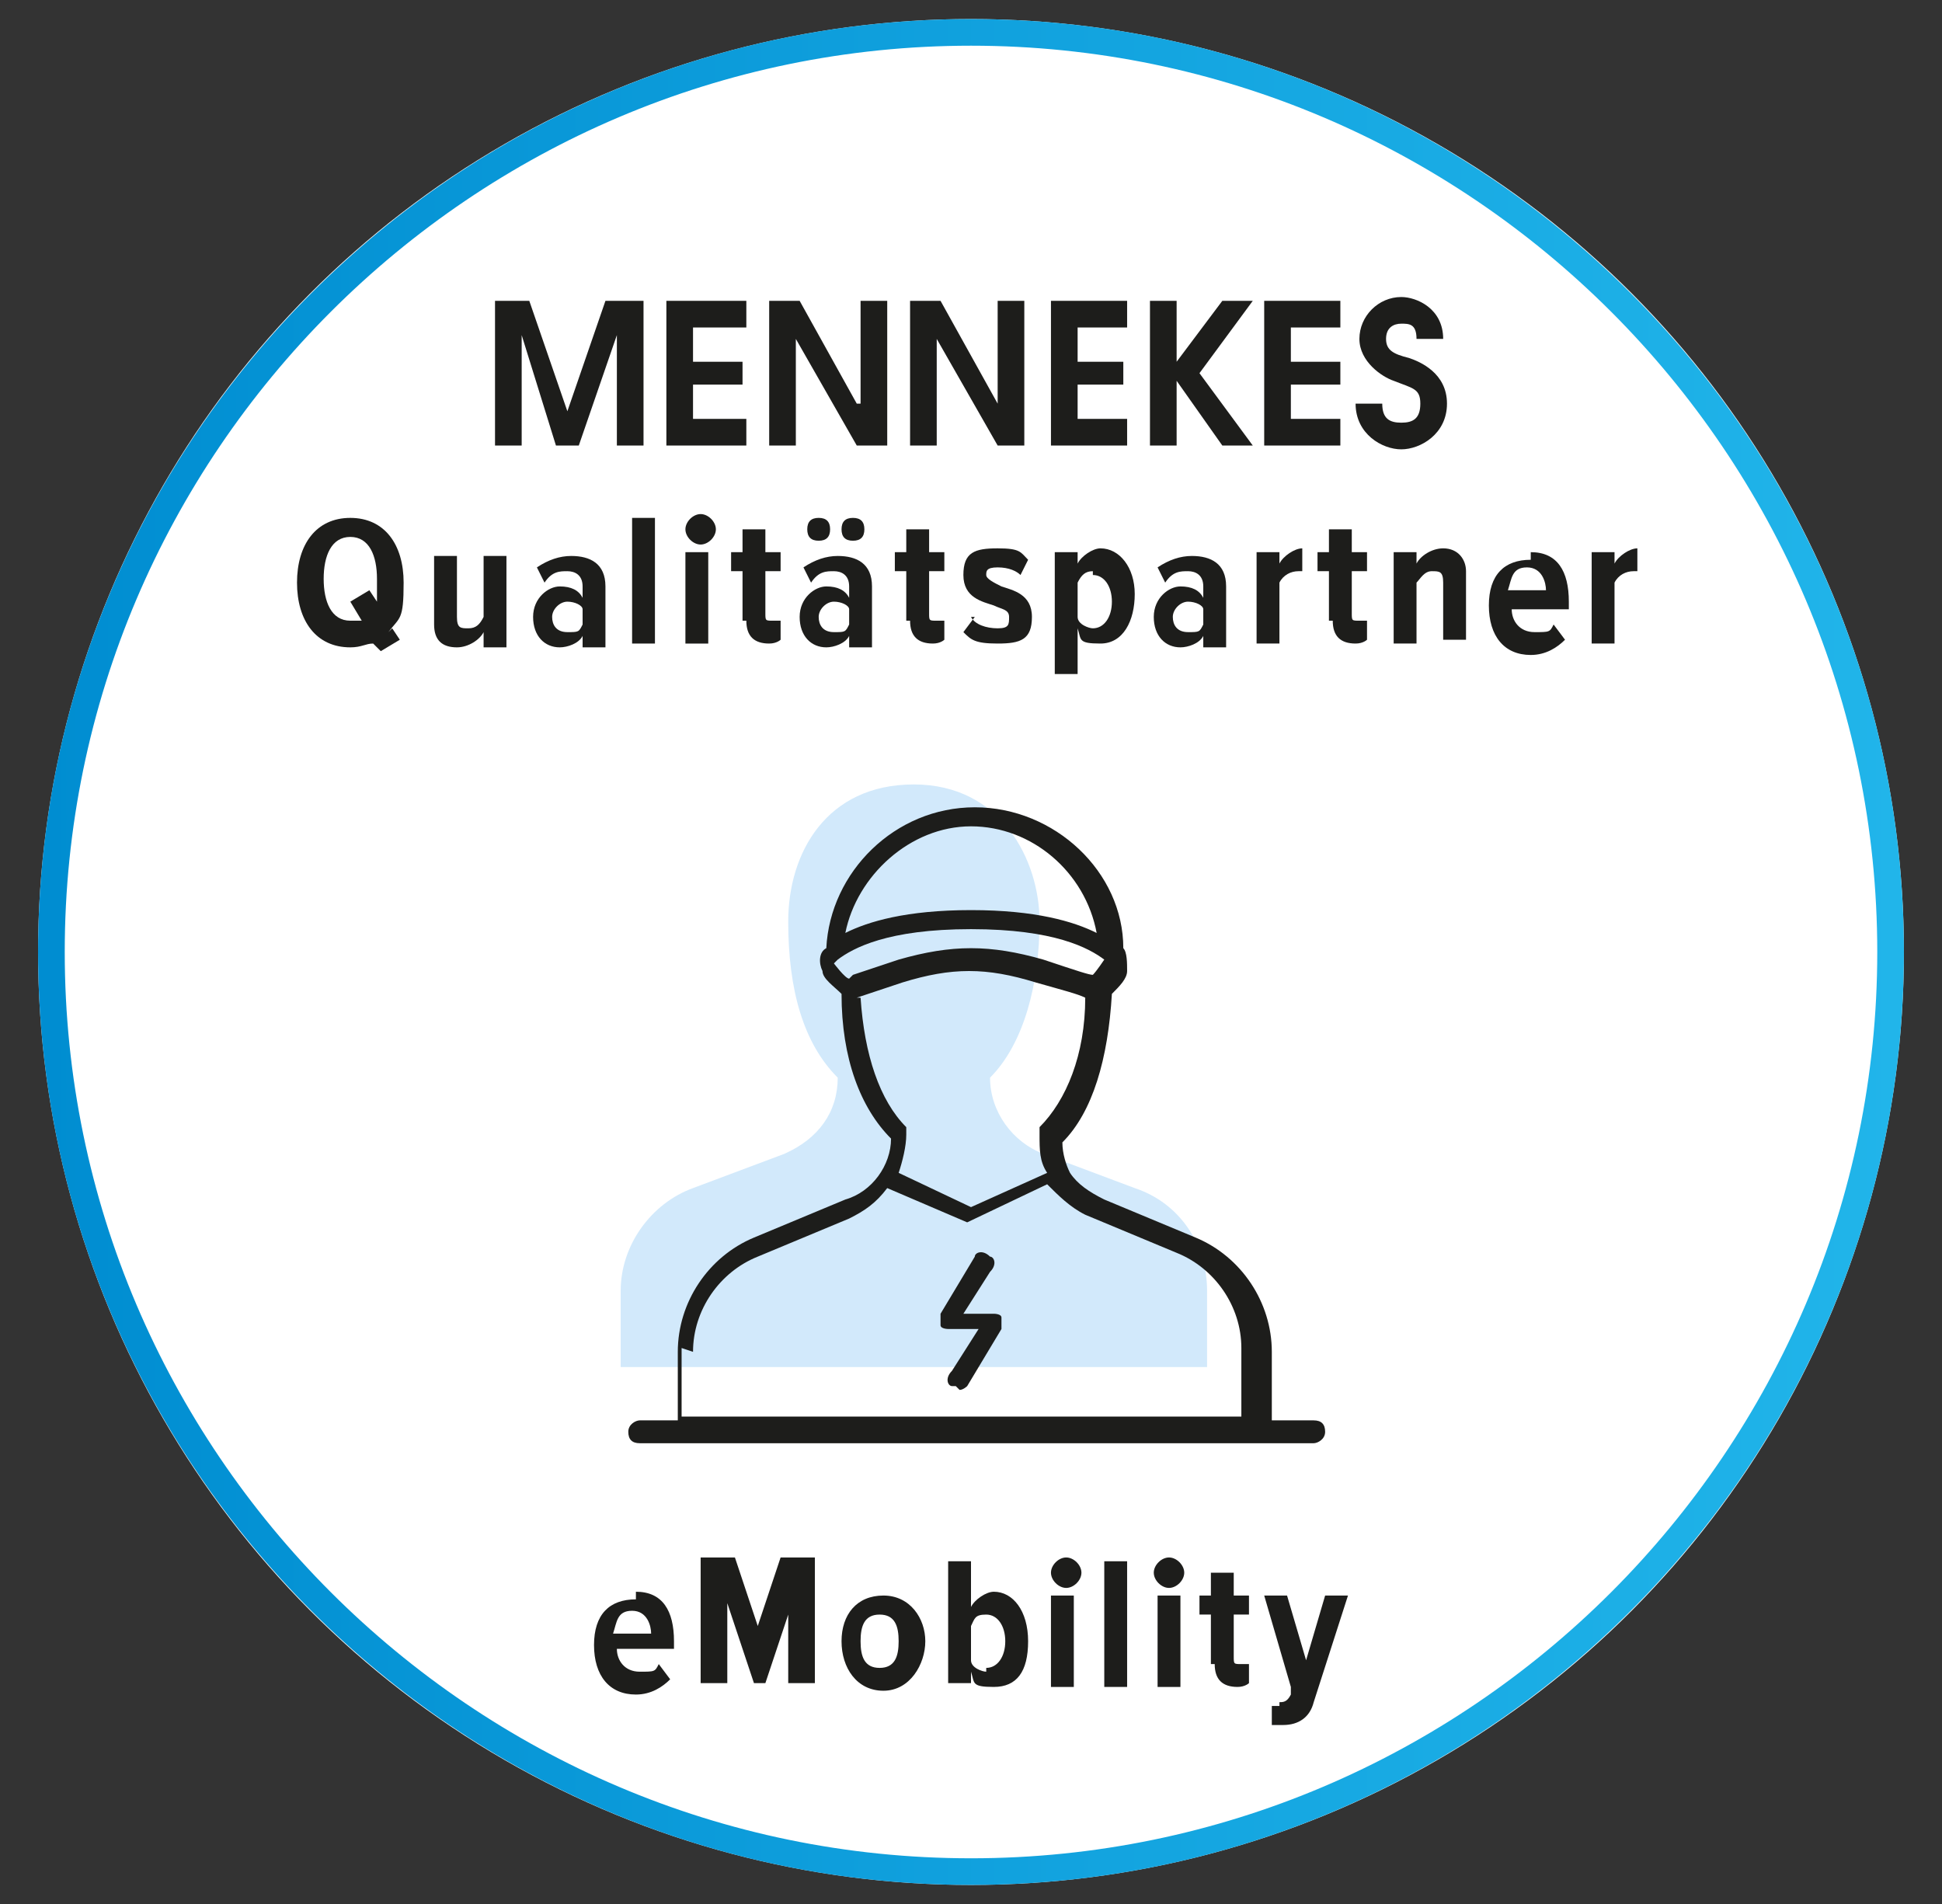
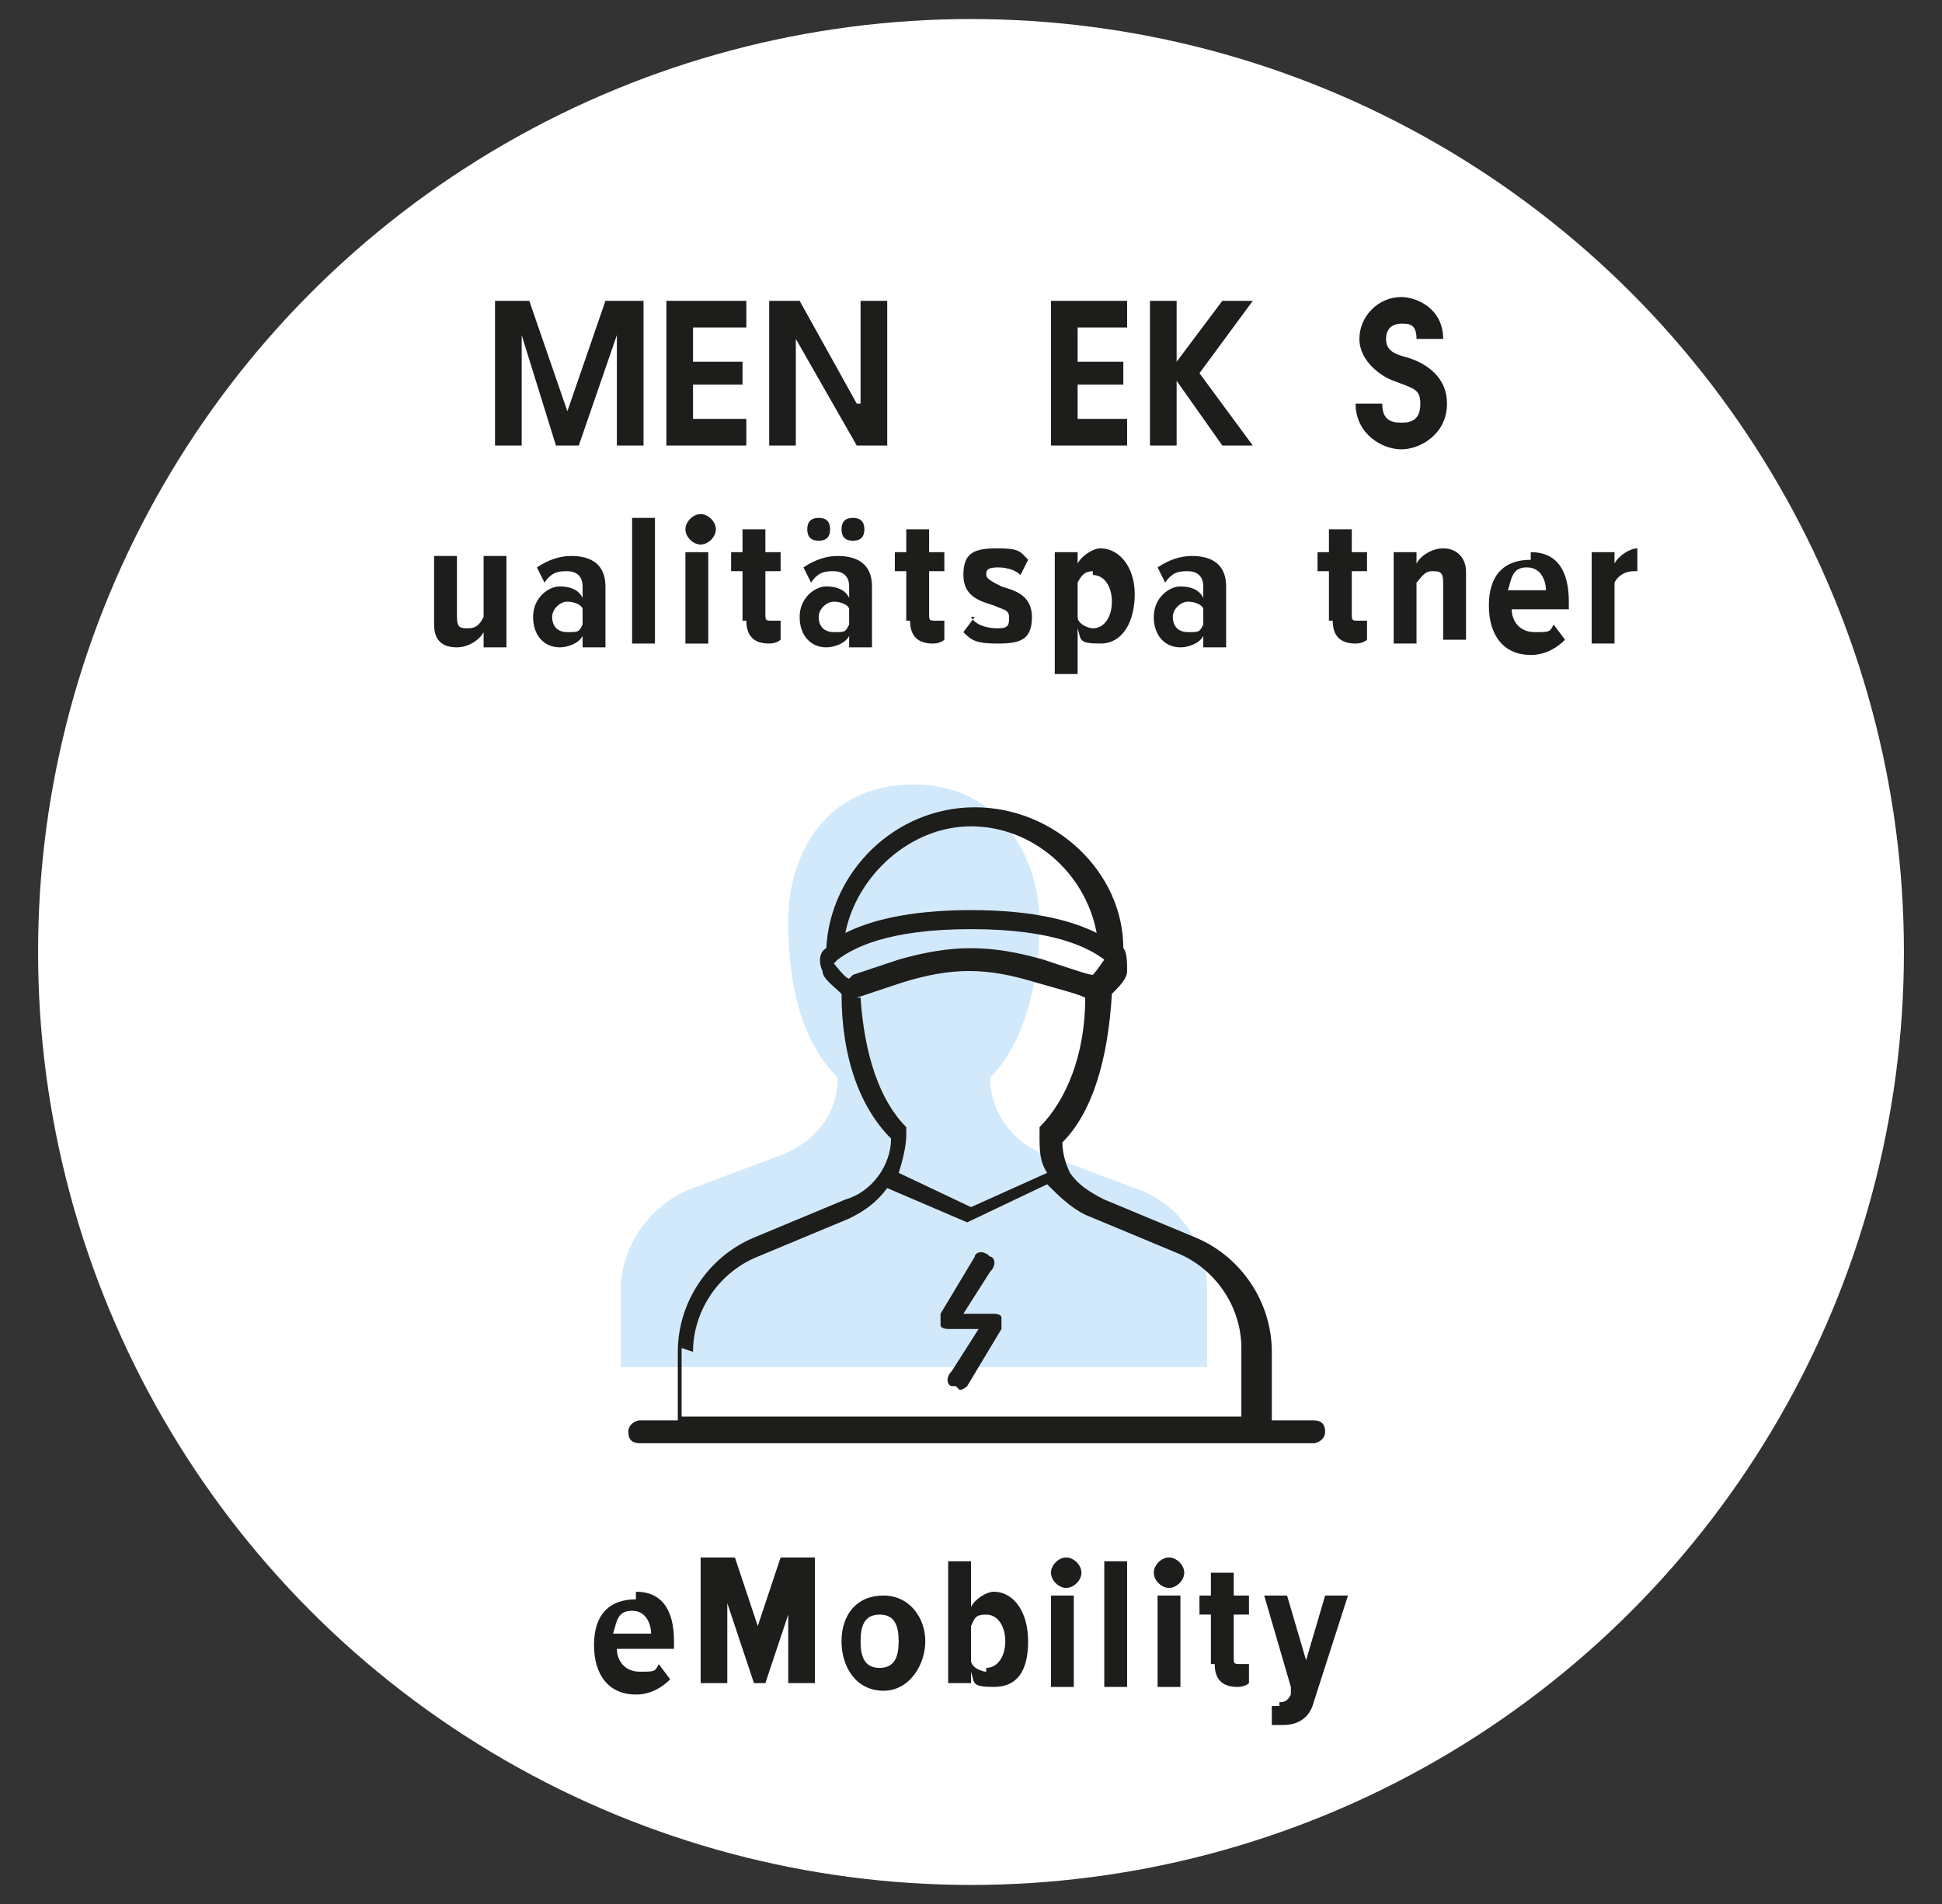
<svg xmlns="http://www.w3.org/2000/svg" id="Ebene_1" version="1.1" viewBox="0 0 51 50">
  <rect x="0" y="0" width="51" height="50" fill="#333333" stroke="none" />
  <defs>
    <style>
      .st0 {
        fill: url(#Unbenannter_Verlauf_2);
      }

      .st1 {
        fill: #1d1d1b;
      }

      .st2 {
        fill: #fff;
      }

      .st3 {
        fill: #d2e9fb;
      }
    </style>
    <linearGradient id="Unbenannter_Verlauf_2" data-name="Unbenannter Verlauf 2" x1="1" y1="207" x2="50" y2="207" gradientTransform="translate(0 232) scale(1 -1)" gradientUnits="userSpaceOnUse">
      <stop offset="0" stop-color="#008dd1" />
      <stop offset="1" stop-color="#21b5ea" />
    </linearGradient>
  </defs>
  <circle class="st2" cx="25.5" cy="25" r="24.5" />
-   <path class="st0" d="M25.5,1.2c13.1,0,23.8,10.7,23.8,23.8s-10.7,23.8-23.8,23.8S1.7,38.1,1.7,25,12.4,1.2,25.5,1.2M25.5.5C12,.5,1,11.5,1,25s11,24.5,24.5,24.5,24.5-11,24.5-24.5S39,.5,25.5.5h0Z" />
  <polygon class="st1" points="15.9 7.9 14.9 10.8 14.9 10.8 13.9 7.9 13 7.9 13 11.7 13.7 11.7 13.7 8.8 13.7 8.8 14.6 11.7 15.2 11.7 16.2 8.8 16.2 8.8 16.2 8.8 16.2 11.7 16.9 11.7 16.9 7.9 15.9 7.9" />
  <polygon class="st1" points="17.5 7.9 17.5 11.7 19.6 11.7 19.6 11 18.2 11 18.2 10.1 19.5 10.1 19.5 9.5 18.2 9.5 18.2 8.6 19.6 8.6 19.6 7.9 17.5 7.9" />
  <polygon class="st1" points="22.6 7.9 22.6 10.6 22.5 10.6 21 7.9 20.2 7.9 20.2 11.7 20.9 11.7 20.9 8.9 20.9 8.9 22.5 11.7 23.3 11.7 23.3 7.9 22.6 7.9" />
-   <polygon class="st1" points="26.2 7.9 26.2 10.6 26.2 10.6 24.7 7.9 23.9 7.9 23.9 11.7 24.6 11.7 24.6 8.9 24.6 8.9 26.2 11.7 26.9 11.7 26.9 7.9 26.2 7.9" />
  <polygon class="st1" points="27.6 7.9 27.6 11.7 29.6 11.7 29.6 11 28.3 11 28.3 10.1 29.5 10.1 29.5 9.5 28.3 9.5 28.3 8.6 29.6 8.6 29.6 7.9 27.6 7.9" />
  <polygon class="st1" points="32.1 7.9 30.9 9.5 30.9 9.5 30.9 7.9 30.2 7.9 30.2 11.7 30.9 11.7 30.9 10 30.9 10 32.1 11.7 32.9 11.7 31.5 9.8 32.9 7.9 32.1 7.9" />
-   <polygon class="st1" points="33.2 7.9 33.2 11.7 35.2 11.7 35.2 11 33.9 11 33.9 10.1 35.2 10.1 35.2 9.5 33.9 9.5 33.9 8.6 35.2 8.6 35.2 7.9 33.2 7.9" />
  <path class="st1" d="M35.6,10.6c0,.8.7,1.2,1.2,1.2s1.2-.4,1.2-1.2-.7-1.1-1-1.2c-.4-.1-.6-.2-.6-.5s.2-.4.4-.4.4,0,.4.4h.7c0-.8-.7-1.1-1.1-1.1-.6,0-1.1.5-1.1,1.1s.6,1,.9,1.1c.5.2.7.2.7.6s-.2.5-.5.5-.5-.1-.5-.5h-.7Z" />
-   <path class="st1" d="M10.3,16.5l.2.3-.5.3-.2-.2c-.2,0-.3.1-.6.1-.9,0-1.4-.7-1.4-1.7s.5-1.7,1.4-1.7,1.4.7,1.4,1.7-.1.9-.4,1.3ZM9.5,16.3l-.3-.5.5-.3.2.3c0-.2,0-.4,0-.6,0-.6-.2-1.1-.7-1.1s-.7.5-.7,1.1.2,1.1.7,1.1.2,0,.2,0Z" />
  <path class="st1" d="M12.7,16.6c-.1.2-.4.4-.7.4-.4,0-.6-.2-.6-.6v-1.8h.6v1.6c0,.3.1.3.3.3s.3-.1.4-.3v-1.6h.6v2.4h-.6v-.3Z" />
  <path class="st1" d="M15.3,16.7c-.1.2-.4.3-.6.3-.4,0-.7-.3-.7-.8s.4-.8.7-.8.5.1.6.3v-.3c0-.3-.2-.4-.4-.4s-.4,0-.6.3l-.2-.4c.3-.2.6-.3.9-.3.5,0,.9.2.9.8v1.6h-.6v-.2h0ZM15.3,16c0-.1-.2-.2-.4-.2s-.4.2-.4.4.1.4.4.4.3,0,.4-.2v-.3Z" />
  <path class="st1" d="M16.6,13.6h.6v3.3h-.6v-3.3Z" />
  <path class="st1" d="M18,13.9c0-.2.2-.4.4-.4s.4.2.4.4-.2.4-.4.4-.4-.2-.4-.4ZM18,14.5h.6v2.4h-.6v-2.4Z" />
  <path class="st1" d="M19.5,16.3v-1.3h-.3v-.5h.3v-.6h.6v.6h.4v.5h-.4v1.1c0,.2,0,.2.2.2s.1,0,.2,0v.5c0,0-.1.1-.3.1-.4,0-.6-.2-.6-.6Z" />
  <path class="st1" d="M22.3,16.7c-.1.2-.4.3-.6.3-.4,0-.7-.3-.7-.8s.4-.8.7-.8.5.1.6.3v-.3c0-.3-.2-.4-.4-.4s-.4,0-.6.3l-.2-.4c.3-.2.6-.3.9-.3.5,0,.9.2.9.8v1.6h-.6s0-.2,0-.2ZM21.2,13.9c0-.2.1-.3.3-.3s.3.1.3.3-.1.3-.3.3-.3-.1-.3-.3ZM22.3,16c0-.1-.2-.2-.4-.2s-.4.2-.4.4.1.4.4.4.3,0,.4-.2v-.3ZM22.1,13.9c0-.2.1-.3.3-.3s.3.1.3.3-.1.3-.3.3-.3-.1-.3-.3Z" />
  <path class="st1" d="M23.8,16.3v-1.3h-.3v-.5h.3v-.6h.6v.6h.4v.5h-.4v1.1c0,.2,0,.2.2.2s.1,0,.2,0v.5c0,0-.1.1-.3.1-.4,0-.6-.2-.6-.6Z" />
  <path class="st1" d="M25.5,16.2c.1.2.4.3.7.3s.3-.1.3-.3-.2-.2-.4-.3c-.3-.1-.8-.2-.8-.8s.3-.7.9-.7.6.1.8.3l-.2.4c-.1-.1-.3-.2-.6-.2s-.3.1-.3.2.2.2.4.3c.3.1.8.2.8.8s-.3.7-.9.7-.7-.1-.9-.3l.3-.4h0Z" />
  <path class="st1" d="M27.7,17.8v-3.3h.6v.3c.1-.2.4-.4.6-.4.5,0,.9.5.9,1.2s-.3,1.3-.9,1.3-.5-.1-.6-.4v1.2h-.6ZM28.7,15c-.2,0-.3.1-.4.3v.9c0,.2.3.3.4.3.3,0,.5-.3.5-.7s-.2-.7-.5-.7Z" />
  <path class="st1" d="M31.6,16.7c-.1.2-.4.3-.6.3-.4,0-.7-.3-.7-.8s.4-.8.7-.8.5.1.6.3v-.3c0-.3-.2-.4-.4-.4s-.4,0-.6.3l-.2-.4c.3-.2.6-.3.9-.3.5,0,.9.2.9.8v1.6h-.6v-.2h0ZM31.6,16c0-.1-.2-.2-.4-.2s-.4.2-.4.4.1.4.4.4.3,0,.4-.2v-.3Z" />
-   <path class="st1" d="M33,14.5h.6v.3c.1-.2.4-.4.6-.4v.6s0,0-.1,0c-.2,0-.4.1-.5.3v1.6h-.6v-2.4h0Z" />
  <path class="st1" d="M34.9,16.3v-1.3h-.3v-.5h.3v-.6h.6v.6h.4v.5h-.4v1.1c0,.2,0,.2.2.2s.1,0,.2,0v.5c0,0-.1.1-.3.1-.4,0-.6-.2-.6-.6Z" />
  <path class="st1" d="M37.9,15.3c0-.3-.1-.3-.3-.3s-.3.2-.4.3v1.6h-.6v-2.4h.6v.3c.1-.2.4-.4.7-.4.4,0,.6.3.6.6v1.8h-.6v-1.6h0Z" />
  <path class="st1" d="M40.2,14.5c.7,0,1,.5,1,1.3v.2h-1.5c0,.3.2.6.6.6s.4,0,.5-.2l.3.4c-.2.2-.5.4-.9.4-.7,0-1.1-.5-1.1-1.3s.4-1.2,1.1-1.2h0ZM39.7,15.5h.9c0-.2-.1-.6-.5-.6s-.4.3-.5.6Z" />
  <path class="st1" d="M41.8,14.5h.6v.3c.1-.2.4-.4.6-.4v.6s0,0-.1,0c-.2,0-.4.1-.5.3v1.6h-.6v-2.4h0Z" />
  <path class="st1" d="M16.7,41.8c.7,0,1,.5,1,1.3v.2h-1.5c0,.3.2.6.6.6s.4,0,.5-.2l.3.4c-.2.2-.5.4-.9.4-.7,0-1.1-.5-1.1-1.3s.4-1.2,1.1-1.2h0ZM16.2,42.9h.9c0-.2-.1-.6-.5-.6s-.4.3-.5.6Z" />
  <path class="st1" d="M20.8,42.1l-.7,2.1h-.3l-.7-2.1v2.1h-.7v-3.3h.9l.6,1.8.6-1.8h.9v3.3h-.7v-2.1Z" />
  <path class="st1" d="M22.1,43.1c0-.7.4-1.2,1.1-1.2s1.1.6,1.1,1.2-.4,1.3-1.1,1.3-1.1-.6-1.1-1.3ZM23.6,43.1c0-.4-.1-.7-.5-.7s-.5.3-.5.7.1.7.5.7.5-.3.5-.7Z" />
  <path class="st1" d="M24.9,41h.6v1.2c.1-.2.4-.4.6-.4.5,0,.9.5.9,1.3s-.3,1.2-.9,1.2-.5-.1-.6-.4v.3h-.6v-3.3h0ZM25.9,43.8c.3,0,.5-.3.5-.7s-.2-.7-.5-.7-.3.1-.4.3v.9c0,.2.3.3.4.3h0Z" />
-   <path class="st1" d="M27.6,41.3c0-.2.2-.4.4-.4s.4.2.4.4-.2.4-.4.4-.4-.2-.4-.4ZM27.6,41.9h.6v2.4h-.6v-2.4Z" />
+   <path class="st1" d="M27.6,41.3c0-.2.2-.4.4-.4s.4.2.4.4-.2.4-.4.4-.4-.2-.4-.4ZM27.6,41.9h.6v2.4h-.6v-2.4" />
  <path class="st1" d="M29,41h.6v3.3h-.6v-3.3Z" />
  <path class="st1" d="M30.3,41.3c0-.2.2-.4.4-.4s.4.2.4.4-.2.4-.4.4-.4-.2-.4-.4ZM30.4,41.9h.6v2.4h-.6v-2.4Z" />
  <path class="st1" d="M31.8,43.7v-1.3h-.3v-.5h.3v-.6h.6v.6h.4v.5h-.4v1.1c0,.2,0,.2.2.2s.1,0,.2,0v.5c0,0-.1.1-.3.1-.4,0-.6-.2-.6-.6Z" />
  <path class="st1" d="M33.6,44.7c.1,0,.2,0,.3-.2v-.2c0,0-.7-2.4-.7-2.4h.6l.5,1.7.5-1.7h.6l-.9,2.8c-.1.4-.4.6-.8.6,0,0-.2,0-.3,0v-.5c.1,0,.2,0,.2,0h0Z" />
  <path class="st3" d="M31.7,35.9v-2c0-1.2-.7-2.3-1.9-2.7l-2.4-.9c-.8-.3-1.4-1.1-1.4-2,.9-.9,1.3-2.5,1.3-4.1s-1-3.6-3.3-3.6-3.3,1.8-3.3,3.6.4,3.2,1.3,4.1c0,.9-.5,1.6-1.4,2l-2.4.9c-1.1.4-1.9,1.5-1.9,2.7v2" />
  <path class="st1" d="M25.1,36.4s0,0-.1,0c-.1,0-.2-.2,0-.4l.7-1.1h-.8c0,0-.2,0-.2-.1s0-.2,0-.3l.9-1.5c0-.1.2-.2.4,0,.1,0,.2.2,0,.4l-.7,1.1h.8c0,0,.2,0,.2.1s0,.2,0,.3l-.9,1.5c0,0-.1.1-.2.1Z" />
  <path class="st1" d="M34.4,37.3h-1v-1.8c0-1.3-.8-2.5-2-3l-2.4-1c-.4-.2-.7-.4-.9-.7,0,0,0,0,0,0,0,0,0,0,0,0-.1-.2-.2-.5-.2-.8.8-.8,1.2-2.2,1.3-3.9.2-.2.4-.4.4-.6,0-.2,0-.5-.1-.6,0-2-1.8-3.7-3.9-3.7s-3.8,1.7-3.9,3.7c0,0,0,0,0,0-.2.1-.2.4-.1.6,0,.2.3.4.5.6,0,1.7.5,3,1.3,3.8,0,.7-.5,1.4-1.2,1.6l-2.4,1c-1.2.5-2,1.7-2,3v1.8h-1c-.1,0-.3.1-.3.3s.1.3.3.3h17.7c.1,0,.3-.1.3-.3s-.1-.3-.3-.3ZM25.5,21.7c1.6,0,3,1.2,3.3,2.8-.6-.3-1.6-.6-3.3-.6s-2.7.3-3.3.6c.3-1.5,1.7-2.8,3.3-2.8ZM22.3,25.7s0,0,0,0c-.1,0-.4-.4-.4-.4,0,0,0,0,.1-.1,0,0,0,0,0,0,.4-.3,1.3-.8,3.5-.8s3.1.5,3.5.8c0,0,0,0,0,0,0,0,0,0,0,0,0,0-.2.3-.3.4,0,0,0,0,0,0,0,0,0,0,0,0,0,0,0,0,0,0s0,0,0,0c-.1,0-.4-.1-1.3-.4-.7-.2-1.3-.3-1.9-.3s-1.2.1-1.9.3l-1.2.4h0ZM22.5,26.2l1.2-.4c1.3-.4,2.2-.4,3.5,0,.7.2,1.1.3,1.3.4,0,1.5-.5,2.7-1.2,3.4,0,0,0,.1,0,.2,0,.4,0,.7.2,1l-2,.9-1.9-.9h0c.1-.3.2-.7.2-1s0-.1,0-.2c-.7-.7-1.1-1.9-1.2-3.4ZM18.2,35.5c0-1.1.7-2.1,1.7-2.5l2.4-1c.4-.2.7-.4,1-.8l2.1.9s0,0,0,0c0,0,0,0,0,0,0,0,0,0,0,0s0,0,0,0c0,0,0,0,0,0,0,0,0,0,0,0l2.1-1c.3.3.6.6,1,.8l2.4,1c1,.4,1.7,1.4,1.7,2.5v1.8h-14.7v-1.8Z" />
</svg>